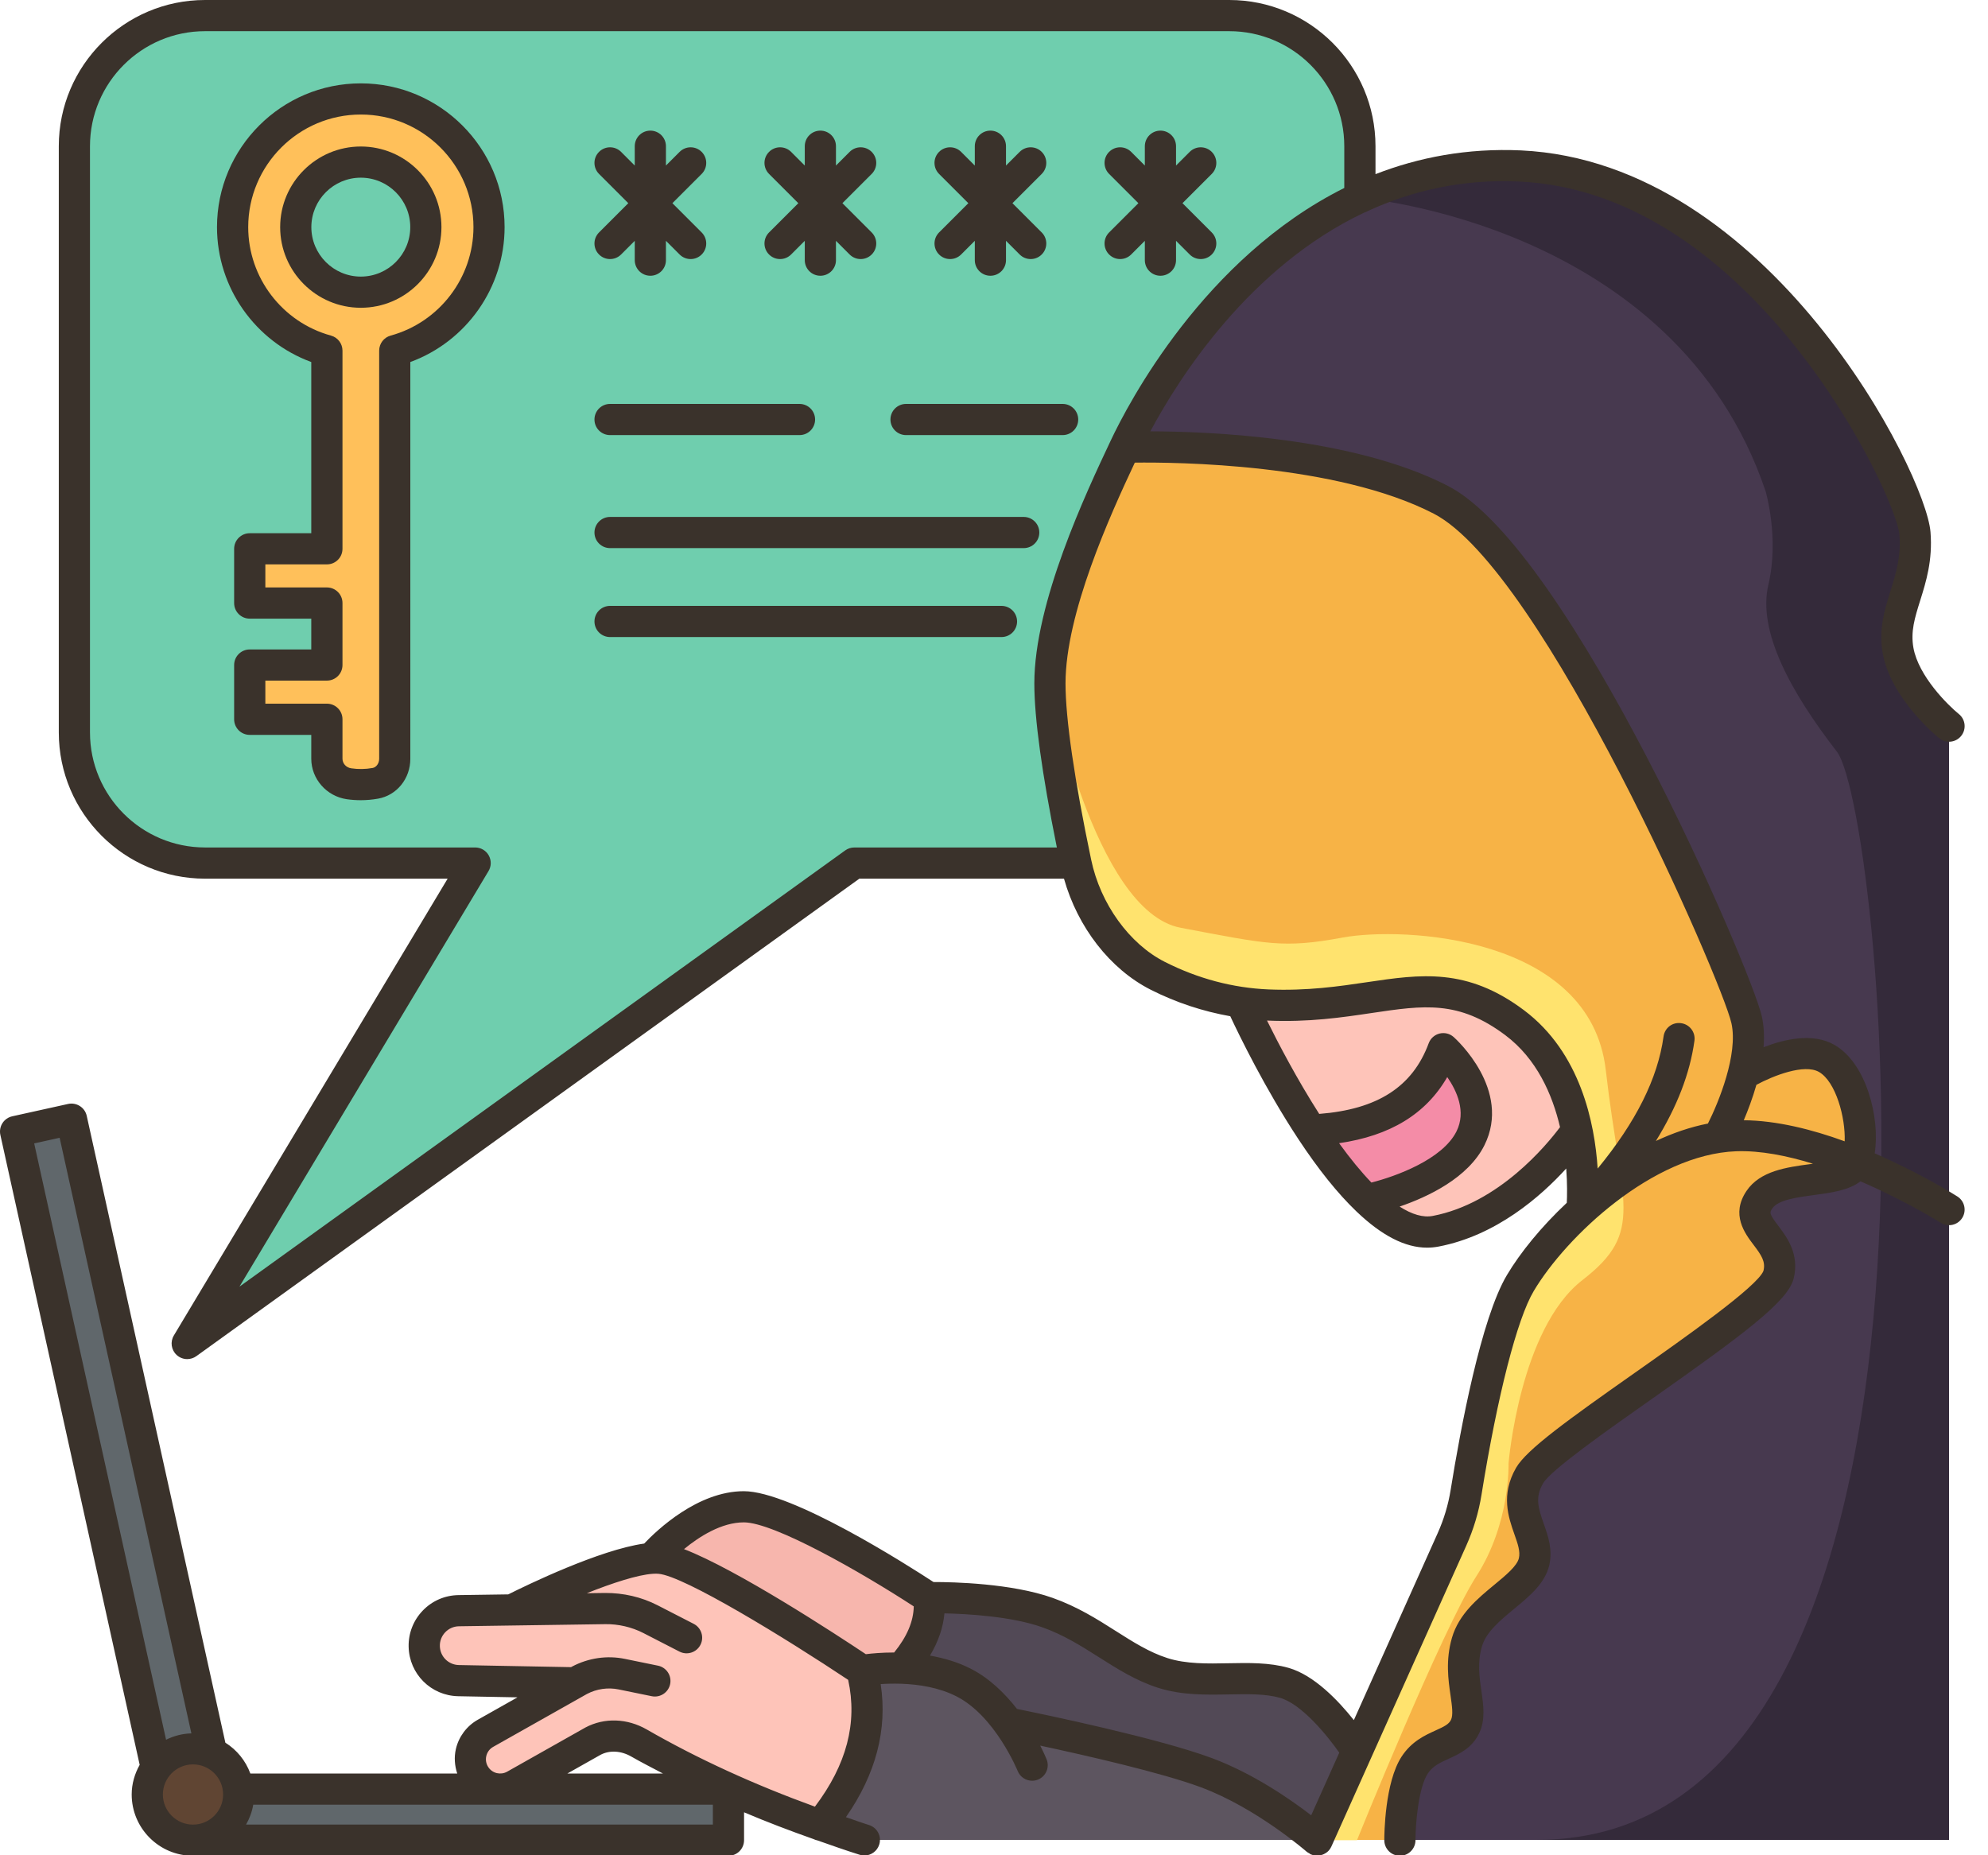
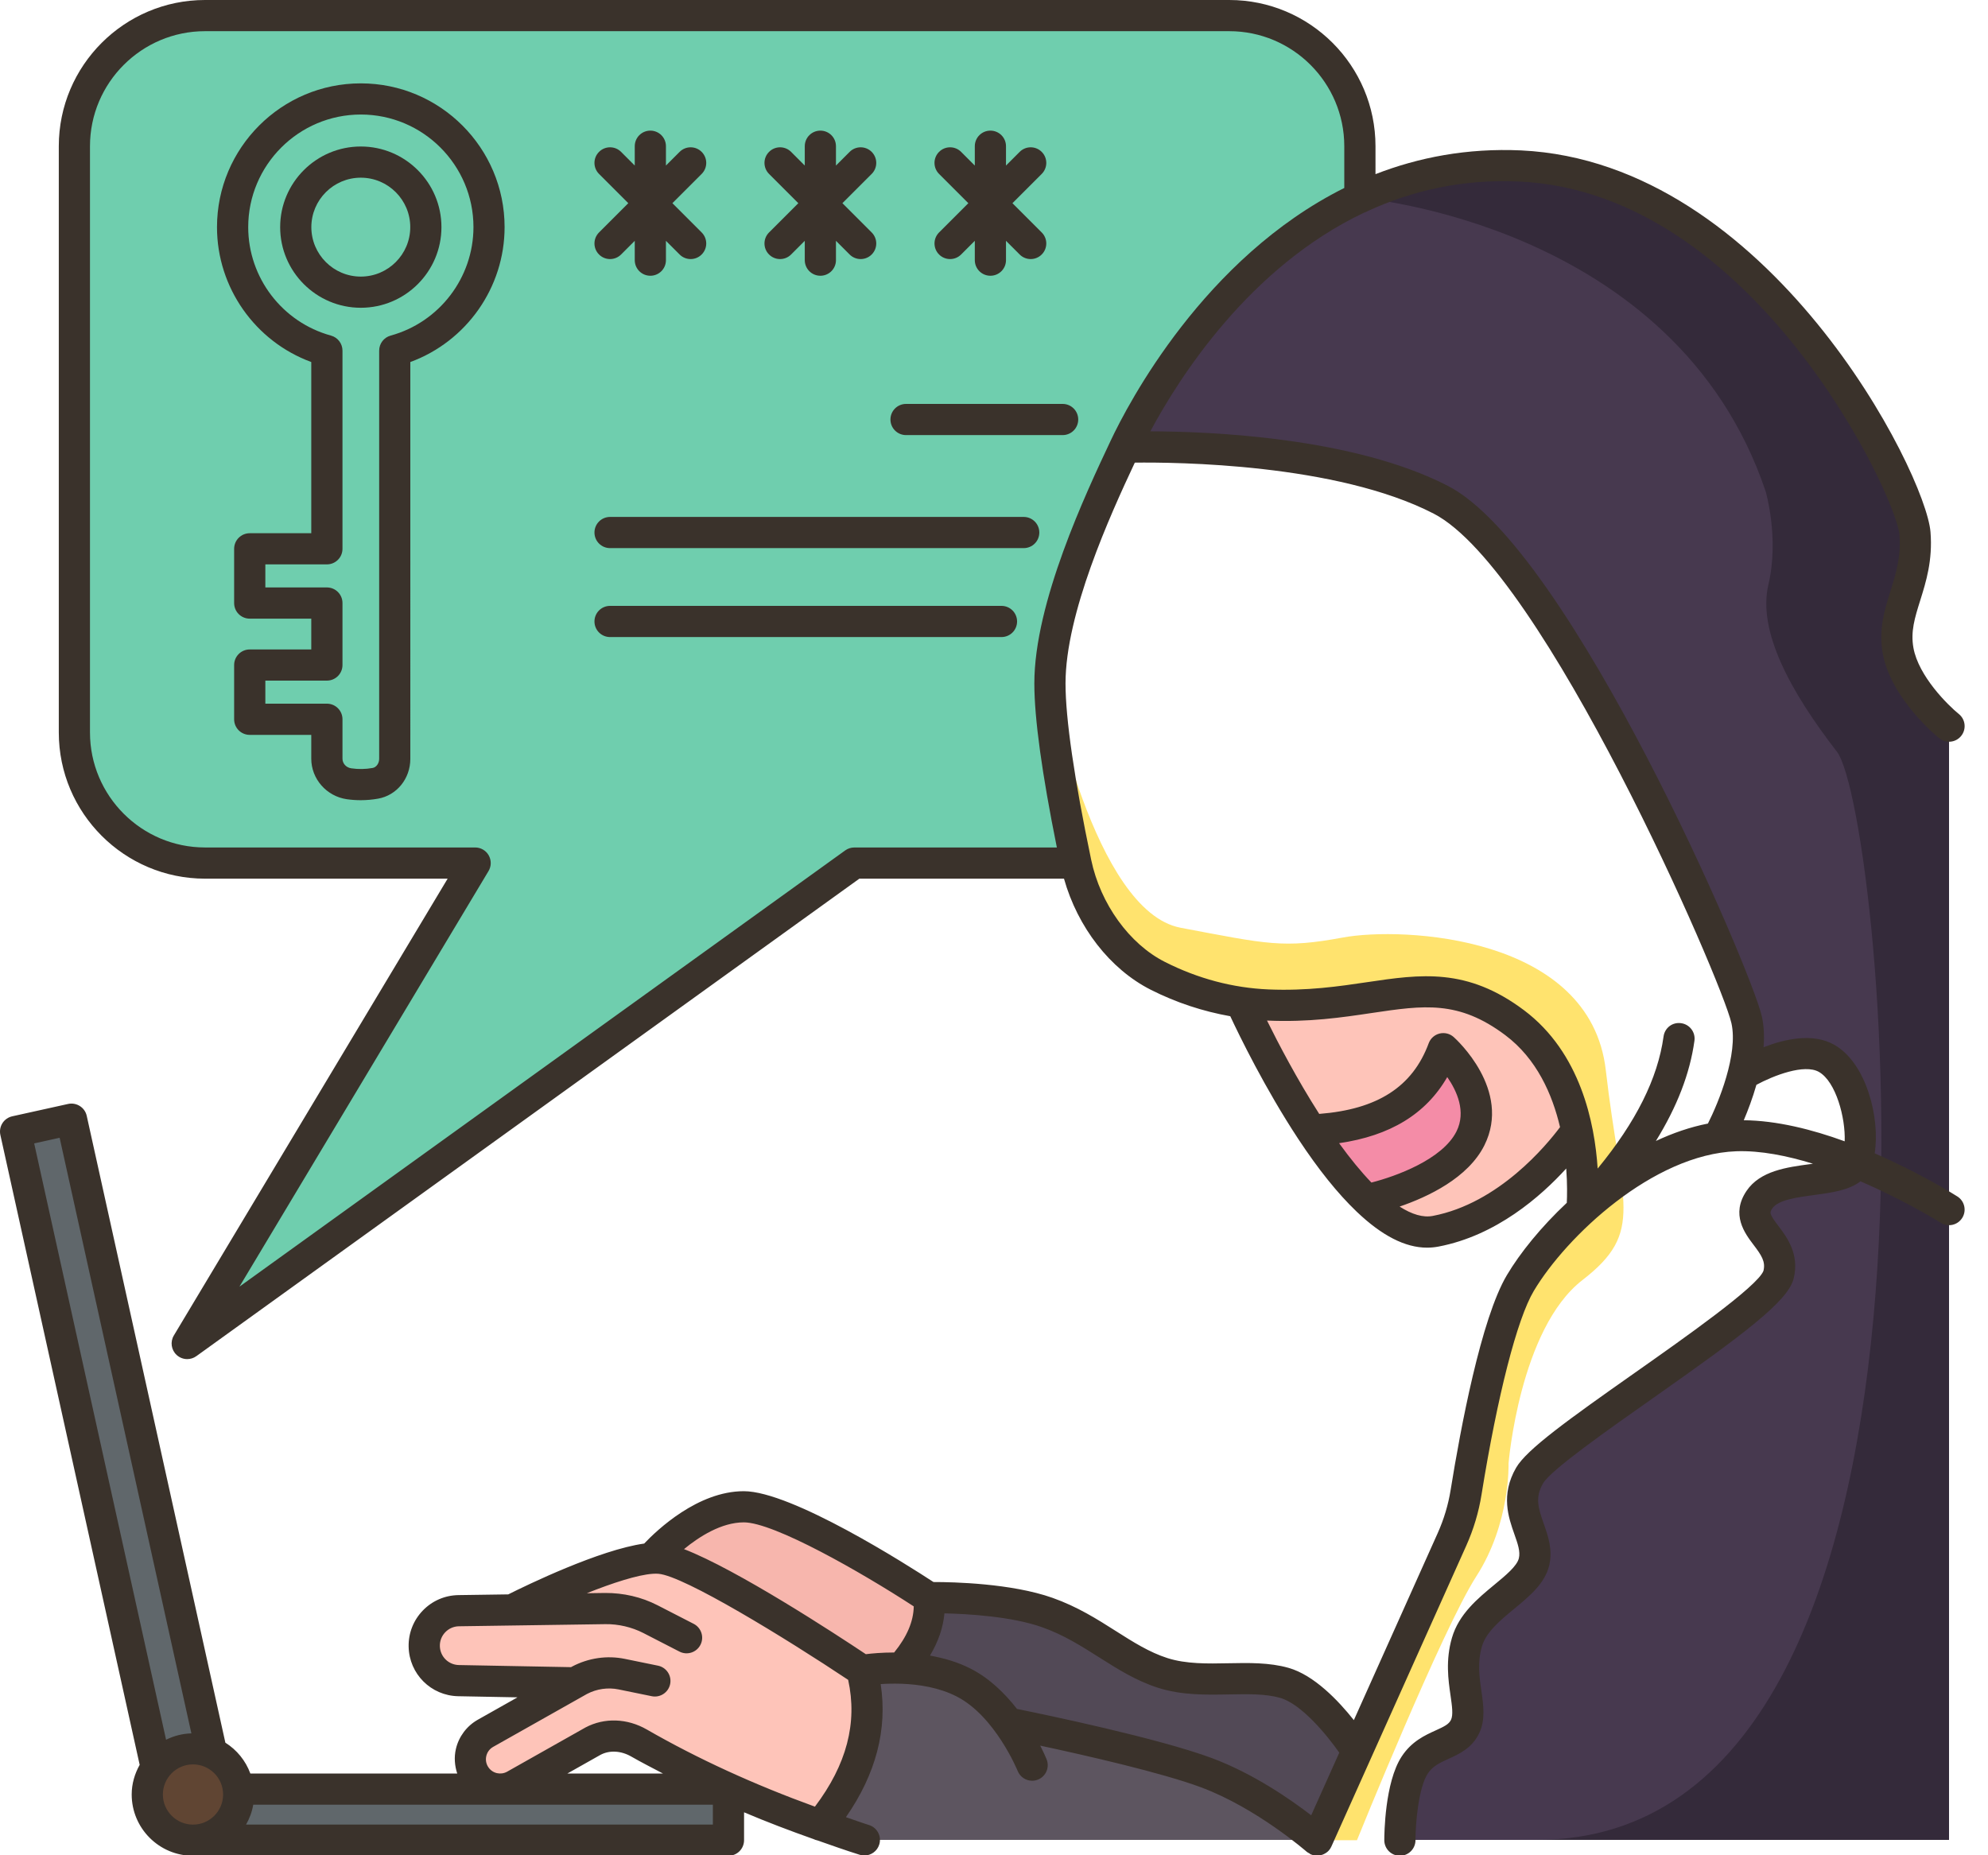
<svg xmlns="http://www.w3.org/2000/svg" height="119.0" preserveAspectRatio="xMidYMid meet" version="1.0" viewBox="-0.0 0.0 127.5 119.0" width="127.5" zoomAndPan="magnify">
  <g>
    <g>
      <g>
        <g>
          <g>
            <path d="M121.73,41.733c-0.46-2.58,1.34-4.28,1.08-7.53c-0.25-3.25-9.96-22.84-25.31-23.56 c-3.87-0.18-7.3,0.65-10.28,2.05c-8.84,4.15-13.81,13.3-15.08,15.99c0,0,12.81-0.48,20.27,3.37 c7.46,3.85,18.94,30.38,19.61,33.36c0.24,1.07,0.08,2.33-0.23,3.5h0.01c0,0,3.46-2.11,5.36-1.02c1.89,1.08,2.59,5.1,1.89,6.67 c-0.71,1.57-5,0.59-6.21,2.39c-1.21,1.79,1.79,2.54,1.22,4.82c-0.57,2.29-14.65,10.6-15.96,12.87 c-1.31,2.28,0.7,3.79,0.28,5.54s-3.63,2.83-4.3,5.15c-0.67,2.32,0.48,4.17-0.12,5.42c-0.61,1.25-2.29,1.01-3.24,2.47 c-0.9,1.38-0.94,4.5-0.94,4.79H125v-40.43v-31.01C125,46.573,122.19,44.303,121.73,41.733z" fill="#47394f" />
          </g>
          <g>
-             <path d="M117.16,67.893c-1.9-1.09-5.36,1.02-5.36,1.02h-0.01c0.31-1.17,0.47-2.43,0.23-3.5 c-0.67-2.98-12.15-29.51-19.61-33.36c-7.46-3.85-20.27-3.37-20.27-3.37c-1.7,3.61-4.8,10.3-4.8,15.15 c0,2.99,0.91,7.93,1.67,11.53c0.62,2.95,2.55,5.86,5.25,7.23c1.46,0.73,3.25,1.4,5.34,1.7c0.55,0.09,1.13,0.14,1.72,0.17 c7.26,0.31,10.67-2.73,15.82,1.13c2.4,1.8,3.5,4.52,3.99,6.92c0.57,2.77,0.33,5.1,0.33,5.1c-1.74,1.58-3.14,3.3-3.96,4.68 c-1.62,2.73-2.95,10.2-3.47,13.43c-0.17,1.04-0.48,2.05-0.91,3.02l-6.09,13.58l-2.55,5.69h5.3c0-0.29,0.04-3.41,0.94-4.79 c0.95-1.46,2.63-1.22,3.24-2.47c0.6-1.25-0.55-3.1,0.12-5.42c0.67-2.32,3.88-3.4,4.3-5.15s-1.59-3.26-0.28-5.54 c1.31-2.27,15.39-10.58,15.96-12.87c0.57-2.28-2.43-3.03-1.22-4.82c1.21-1.8,5.5-0.82,6.21-2.39 C119.75,72.993,119.05,68.973,117.16,67.893z" fill="#f7b346" />
-           </g>
+             </g>
          <g>
            <path d="M101.13,72.513c0,0-3.6,5.42-9.06,6.46c-1.42,0.27-2.94-0.59-4.43-2.02c0,0,5.21-1.03,6.67-3.94 c1.45-2.9-1.74-5.75-1.74-5.75c-1.31,3.52-4.19,5.04-8.47,5.23c-2.6-3.93-4.5-8.19-4.5-8.19v-0.01 c0.55,0.09,1.13,0.14,1.72,0.17c7.26,0.31,10.67-2.73,15.82,1.13C99.54,67.393,100.64,70.113,101.13,72.513z" fill="#fec4b9" />
          </g>
          <g>
            <path d="M92.57,67.263c0,0,3.19,2.85,1.74,5.75c-1.46,2.91-6.67,3.94-6.67,3.94 c-1.24-1.2-2.45-2.8-3.54-4.46C88.38,72.303,91.26,70.783,92.57,67.263z" fill="#f48ca7" />
          </g>
          <g>
            <path d="M87.03,112.323l-2.55,5.69h-0.04c-0.34-0.3-3.47-2.96-7.05-4.3 c-3.79-1.42-12.73-3.19-12.73-3.19c-0.71-0.97-1.65-1.98-2.82-2.58c-1.31-0.68-2.8-0.9-4.03-0.94 c1.34-1.51,1.93-3.02,1.77-4.53c0,0,4.63-0.09,7.59,0.96c2.97,1.05,4.82,3.04,7.39,3.87c2.58,0.83,5.51-0.01,7.81,0.64 C84.66,108.593,87.03,112.323,87.03,112.323z" fill="#524956" />
          </g>
          <g>
            <path d="M64.66,110.523c0,0,8.94,1.77,12.73,3.19c3.58,1.34,6.71,4,7.05,4.3h-29 c-0.96-0.3-1.9-0.61-2.82-0.95c2.6-3.17,3.57-6.47,2.68-9.91c0,0,1.07-0.2,2.51-0.15c1.23,0.04,2.72,0.26,4.03,0.94 C63.01,108.543,63.95,109.553,64.66,110.523z" fill="#5d5560" />
          </g>
          <g>
            <path d="M59.58,102.473c0.16,1.51-0.43,3.02-1.77,4.53c-1.44-0.05-2.51,0.15-2.51,0.15s-10.42-7-13-7.2 c-0.15-0.01-0.32-0.01-0.5,0c0,0,2.83-3.31,5.91-3.31C50.78,96.643,59.58,102.473,59.58,102.473z" fill="#f7b6ad" />
          </g>
          <g>
            <path d="M32.85,103.263c0,0,6.09-3.11,8.95-3.31c0.18-0.01,0.35-0.01,0.5,0c2.58,0.2,13,7.2,13,7.2 c0.89,3.44-0.08,6.74-2.68,9.91c-2.06-0.71-4.02-1.49-5.88-2.34c-2.02-0.9-3.94-1.88-5.75-2.92c-0.92-0.53-2.01-0.62-2.94-0.13 l-5.03,2.84c-0.3,0.16-0.62,0.24-0.94,0.24c-0.61,0-1.21-0.29-1.58-0.83c-0.63-0.92-0.34-2.19,0.64-2.75l5.72-3.23l-7.45-0.14 c-0.6-0.01-1.14-0.27-1.54-0.66c-0.39-0.4-0.65-0.94-0.66-1.54c-0.02-1.25,0.97-2.27,2.21-2.29L32.85,103.263z" fill="#fec4b9" />
          </g>
          <g>
            <path d="M46.72,114.753v3.28H12.38c1.62,0,2.93-1.31,2.93-2.93c0-0.12-0.01-0.24-0.03-0.35h0.01h16.79 H46.72z" fill="#60676b" />
          </g>
          <g>
            <path d="M78.84,1.003H13.15c-4.63,0-8.38,3.75-8.38,8.37v37.61c0,4.63,3.75,8.38,8.38,8.38h17.32 l-18.46,30.81l42.78-30.81h14.22c-0.76-3.6-1.67-8.54-1.67-11.53c0-4.85,3.1-11.54,4.8-15.15c1.27-2.69,6.24-11.84,15.08-15.99 v-3.32C87.22,4.753,83.46,1.003,78.84,1.003z" fill="#6fceae" />
          </g>
          <g>
            <path d="M15.28,114.753c0.02,0.11,0.03,0.23,0.03,0.35c0,1.62-1.31,2.93-2.93,2.93s-2.93-1.31-2.93-2.93 c0-0.65,0.21-1.25,0.57-1.74c0.54-0.72,1.39-1.19,2.36-1.19c0.42,0,0.83,0.09,1.19,0.25 C14.49,112.833,15.17,113.713,15.28,114.753z" fill="#604533" />
          </g>
          <g>
            <path d="M4.59,71.783l8.98,40.64c-0.36-0.16-0.77-0.25-1.19-0.25c-0.97,0-1.82,0.47-2.36,1.19L1,72.583 L4.59,71.783z" fill="#60676b" />
          </g>
          <g>
-             <path d="M31.36,14.573c0,3.78-2.56,6.96-6.04,7.92v26.18c0,0.75-0.51,1.44-1.25,1.57 c-0.56,0.1-1.12,0.11-1.68,0.03c-0.81-0.12-1.43-0.79-1.43-1.61v-2.53h-4.94v-3.48h4.94v-3.97h-4.94v-3.48h4.94v-12.71 c-3.48-0.96-6.04-4.14-6.04-7.92c0-4.55,3.68-8.23,8.22-8.23S31.36,10.023,31.36,14.573z M27.31,14.573 c0-2.31-1.87-4.18-4.17-4.18s-4.17,1.87-4.17,4.18c0,2.3,1.87,4.17,4.17,4.17S27.31,16.873,27.31,14.573z" fill="#ffc05a" />
-           </g>
+             </g>
        </g>
        <g>
          <g>
            <path d="M102.987,68.64c-0.992-8.646-13.041-9.213-16.868-8.505c-3.827,0.709-4.819,0.425-10.399-0.627 c-5.58-1.053-8.38-15.675-8.38-15.675c0,2.99,0.91,7.93,1.67,11.53c0.62,2.95,2.55,5.86,5.25,7.23c1.46,0.73,3.25,1.4,5.34,1.7 c0.55,0.09,1.13,0.14,1.72,0.17c7.26,0.31,10.67-2.73,15.82,1.13c2.4,1.8,3.5,4.52,3.99,6.92c0.57,2.77,0.33,5.1,0.33,5.1 c-1.74,1.58-3.14,3.3-3.96,4.68c-1.62,2.73-2.95,10.2-3.47,13.43c-0.17,1.04-0.48,2.05-0.91,3.02l-6.09,13.58l-2.55,5.69 l-0.01,0.02h2.56c0,0,5.468-13.532,7.658-16.933s2.062-7.229,2.062-7.229s0.709-8.646,4.74-11.765 C105.521,78.988,103.979,77.287,102.987,68.64z" fill="#ffe36e" />
          </g>
          <g>
            <path d="M121.73,41.733c-0.46-2.58,1.34-4.28,1.08-7.53c-0.25-3.25-9.96-22.84-25.31-23.56 c-3.87-0.18-7.3,0.65-10.28,2.05c0,0,20.222,1.609,26.021,18.829c0,0,0.879,2.987,0.176,5.975 c-0.703,2.987,1.406,6.853,4.393,10.719c2.987,3.866,9.668,69.797-19.24,69.797H125v-40.43v-31.01 C125,46.573,122.19,44.303,121.73,41.733z" fill="#342a3a" />
          </g>
        </g>
      </g>
    </g>
    <g fill="#3a322b">
      <path d="M125.538,76.745c-0.171-0.109-2.374-1.496-5.305-2.768c0.353-2.237-0.516-5.773-2.581-6.956 c-1.374-0.79-3.195-0.374-4.546,0.15c0.053-0.68,0.029-1.352-0.111-1.977c-0.669-2.999-12.27-29.969-20.129-34.026 c-6.066-3.132-15.318-3.494-19.089-3.502c1.847-3.449,6.354-10.541,13.709-14.026c0.088-0.025,0.167-0.06,0.243-0.107 c2.827-1.299,6.064-2.065,9.728-1.888c15.089,0.709,24.17,20.235,24.36,22.638c0.114,1.434-0.222,2.505-0.577,3.641 c-0.377,1.207-0.768,2.455-0.492,3.983c0.524,2.911,3.498,5.345,3.624,5.446c0.431,0.35,1.06,0.28,1.406-0.148 c0.348-0.43,0.281-1.06-0.148-1.406c-0.7-0.565-2.587-2.431-2.913-4.246c-0.188-1.046,0.085-1.922,0.433-3.032 c0.378-1.208,0.807-2.576,0.662-4.396c-0.302-3.797-10.346-23.729-26.261-24.478c-3.465-0.157-6.57,0.449-9.334,1.523V9.378 C88.216,4.207,84.009,0,78.838,0H13.149C7.978,0,3.771,4.207,3.771,9.378v37.604c0,5.171,4.207,9.377,9.378,9.377h15.56 l-17.56,29.302c-0.244,0.406-0.169,0.929,0.181,1.25c0.19,0.175,0.433,0.264,0.677,0.264c0.204,0,0.409-0.063,0.584-0.188 l42.522-30.627h13.126c0.876,3.111,2.947,5.799,5.566,7.125c1.641,0.83,3.351,1.386,5.099,1.698 c0.574,1.228,2.223,4.626,4.355,7.864c1.307,1.983,2.543,3.512,3.725,4.646c0.015,0.013,0.028,0.029,0.043,0.041 c1.594,1.517,3.088,2.293,4.496,2.293c0.247,0,0.492-0.023,0.734-0.069c3.705-0.705,6.565-3.219,8.193-5.008 c0.073,0.978,0.057,1.768,0.036,2.2c-1.648,1.547-2.989,3.204-3.842,4.639c-1.655,2.783-2.971,9.826-3.607,13.777 c-0.152,0.948-0.431,1.878-0.828,2.766l-5.38,12c-0.989-1.245-2.548-2.888-4.192-3.353c-1.225-0.348-2.563-0.32-3.854-0.295 c-1.329,0.027-2.708,0.054-3.915-0.333c-1.159-0.372-2.198-1.031-3.297-1.729c-1.212-0.77-2.466-1.564-4.065-2.132 c-2.638-0.936-6.392-1.015-7.581-1.015c-0.019,0-0.037,0-0.055,0c-1.68-1.099-9.092-5.827-12.166-5.827 c-2.947,0-5.563,2.487-6.389,3.359c-2.866,0.399-7.541,2.67-8.718,3.26l-3.192,0.046c-0.87,0.013-1.682,0.363-2.286,0.988 c-0.604,0.626-0.928,1.449-0.911,2.32c0.035,1.749,1.434,3.145,3.183,3.178l3.799,0.072l-2.546,1.436 c-0.71,0.401-1.223,1.086-1.406,1.881c-0.121,0.525-0.079,1.066,0.087,1.568H16.056c-0.303-0.825-0.868-1.517-1.602-1.977 L5.562,71.57c-0.12-0.54-0.658-0.877-1.192-0.761l-3.586,0.793C0.525,71.66,0.3,71.817,0.157,72.041s-0.19,0.495-0.134,0.754 L8.958,113.2c-0.316,0.566-0.512,1.208-0.512,1.901c0,2.168,1.764,3.932,3.931,3.932H46.72c0.553,0,1-0.447,1-1v-1.789 c1.441,0.613,2.934,1.18,4.457,1.719c0.08,0.039,0.16,0.067,0.245,0.083c0.898,0.315,1.792,0.634,2.716,0.923 c0.099,0.031,0.199,0.046,0.298,0.046c0.426,0,0.821-0.274,0.954-0.702c0.165-0.526-0.129-1.088-0.656-1.252 c-0.504-0.158-0.985-0.338-1.481-0.504c1.929-2.774,2.673-5.635,2.229-8.536c0.371-0.025,0.822-0.039,1.321-0.022 c0.002,0,0.004,0.001,0.006,0.001c0.001,0,0.003-0.001,0.004-0.001c1.103,0.039,2.421,0.235,3.563,0.826 c2.461,1.275,3.877,4.732,3.892,4.767c0.157,0.391,0.532,0.628,0.928,0.628c0.124,0,0.25-0.023,0.372-0.072 c0.513-0.206,0.762-0.787,0.557-1.299c-0.019-0.047-0.159-0.387-0.411-0.882c2.885,0.619,7.816,1.74,10.329,2.68 c3.562,1.333,6.739,4.107,6.771,4.135c0.047,0.042,0.104,0.062,0.156,0.093c0.034,0.021,0.059,0.052,0.096,0.069 c0.009,0.004,0.019,0.002,0.029,0.006c0.122,0.051,0.25,0.082,0.379,0.082c0.125,0,0.245-0.031,0.36-0.076 c0.029-0.011,0.056-0.024,0.084-0.038c0.113-0.056,0.218-0.126,0.304-0.223c0.001-0.001,0.002-0.001,0.003-0.002c0,0,0,0,0-0.001 c0.065-0.073,0.12-0.157,0.162-0.251l8.649-19.294c0.47-1.048,0.799-2.146,0.979-3.267c1.029-6.388,2.282-11.275,3.352-13.073 c2.081-3.498,7.648-8.767,12.991-8.964c1.55-0.054,3.258,0.289,4.917,0.8c-0.061,0.008-0.124,0.017-0.174,0.024 c-1.509,0.202-3.218,0.431-4.089,1.721c-1.021,1.514-0.103,2.727,0.446,3.451c0.508,0.67,0.788,1.078,0.64,1.676 c-0.38,1.002-5.113,4.332-8.246,6.536c-4.283,3.014-6.942,4.92-7.619,6.095c-1,1.735-0.485,3.192-0.11,4.257 c0.219,0.622,0.393,1.113,0.288,1.548c-0.12,0.499-0.852,1.104-1.56,1.688c-1.074,0.887-2.292,1.892-2.732,3.416 c-0.415,1.438-0.235,2.689-0.09,3.695c0.097,0.672,0.181,1.253,0.028,1.566c-0.136,0.281-0.43,0.425-0.98,0.675 c-0.69,0.313-1.551,0.704-2.188,1.684c-1.077,1.655-1.108,4.983-1.108,5.357c0,0.552,0.447,0.999,0.999,1c0.001,0,0.001,0,0.001,0 c0.552,0,0.999-0.447,1-0.999c0.001-1.186,0.215-3.393,0.784-4.267c0.32-0.491,0.793-0.706,1.34-0.954 c0.667-0.303,1.497-0.68,1.954-1.625c0.418-0.864,0.282-1.81,0.15-2.724c-0.13-0.899-0.264-1.829,0.032-2.854 c0.269-0.931,1.191-1.691,2.084-2.428c0.961-0.794,1.955-1.614,2.231-2.764c0.241-1.009-0.071-1.896-0.348-2.68 c-0.372-1.057-0.559-1.698-0.043-2.594c0.491-0.851,4.121-3.405,7.038-5.457c5.867-4.128,8.67-6.23,9.03-7.67 c0.393-1.574-0.435-2.664-0.98-3.386c-0.604-0.797-0.566-0.853-0.383-1.124c0.368-0.546,1.604-0.712,2.696-0.858 c1.093-0.146,2.211-0.3,2.954-0.875c2.889,1.243,5.103,2.629,5.143,2.655c0.468,0.299,1.085,0.16,1.381-0.305 C126.139,77.66,126.004,77.042,125.538,76.745z M58.603,103.036c-0.016,0.967-0.434,1.942-1.256,2.958 c-0.776,0-1.424,0.059-1.816,0.109c-1.998-1.332-8.264-5.428-11.663-6.74c0.986-0.81,2.408-1.716,3.838-1.716 C49.642,97.647,55.234,100.842,58.603,103.036z M3.825,72.979l8.449,38.203c-0.583,0.016-1.13,0.163-1.623,0.407L2.192,73.34 L3.825,72.979z M10.446,115.102c0-1.064,0.866-1.931,1.931-1.931c1.065,0,1.932,0.866,1.932,1.931 c0,1.065-0.866,1.932-1.932,1.932C11.312,117.033,10.446,116.167,10.446,115.102z M45.72,117.033H15.78 c0.223-0.391,0.384-0.818,0.462-1.277h15.686c0.015,0.001,0.029,0,0.044,0H45.72V117.033z M36.389,113.756l2.124-1.198 c0.579-0.308,1.318-0.268,1.975,0.111c0.656,0.377,1.349,0.728,2.03,1.087H36.389z M52.265,115.882 c-3.887-1.411-7.506-3.064-10.781-4.948c-1.255-0.721-2.714-0.774-3.93-0.133l-5.028,2.837c-0.414,0.231-0.932,0.114-1.201-0.279 c-0.146-0.213-0.195-0.469-0.137-0.722c0.059-0.252,0.215-0.462,0.44-0.589l6.021-3.396c0.62-0.326,1.34-0.429,2.026-0.289 l2.125,0.435c0.539,0.11,1.069-0.238,1.18-0.779c0.111-0.541-0.238-1.069-0.779-1.18l-2.124-0.435 c-1.142-0.234-2.333-0.063-3.386,0.492l-0.067,0.038l-7.194-0.135c-0.671-0.013-1.206-0.548-1.22-1.218 c-0.007-0.334,0.117-0.649,0.35-0.89c0.231-0.239,0.542-0.374,0.876-0.379l9.397-0.136c0.811-0.012,1.679,0.184,2.427,0.569 l2.316,1.191c0.491,0.253,1.094,0.059,1.347-0.433c0.252-0.491,0.059-1.094-0.433-1.347l-2.315-1.19 c-1.038-0.534-2.197-0.797-3.371-0.791l-1.17,0.017c1.652-0.658,3.253-1.18,4.229-1.246c0.011-0.001,0.022-0.001,0.034-0.002 c0.12-0.007,0.231-0.008,0.33,0.001c1.635,0.128,8.182,4.147,12.17,6.805C55.002,110.513,54.301,113.183,52.265,115.882z M65.224,109.614c-0.755-0.971-1.732-1.942-2.929-2.562c-0.855-0.444-1.769-0.702-2.652-0.858c0.535-0.894,0.845-1.799,0.929-2.71 c1.469,0.033,4.294,0.19,6.268,0.89c1.387,0.492,2.543,1.226,3.661,1.936c1.158,0.734,2.354,1.494,3.758,1.944 c1.523,0.488,3.067,0.456,4.566,0.429c1.199-0.023,2.331-0.046,3.269,0.219c1.375,0.39,3.004,2.383,3.8,3.517l-1.801,4.018 c-1.306-1.005-3.693-2.668-6.35-3.662C74.308,111.491,66.948,109.963,65.224,109.614z M116.658,68.756 c1.087,0.623,1.709,2.943,1.651,4.45c-2.082-0.76-4.356-1.332-6.472-1.352c0.268-0.63,0.565-1.415,0.81-2.271 C113.737,68.993,115.719,68.219,116.658,68.756z M54.791,54.359c-0.21,0-0.414,0.066-0.584,0.188l-38.85,27.981l15.974-26.656 c0.186-0.309,0.19-0.693,0.013-1.007s-0.51-0.507-0.87-0.507H13.149c-4.068,0-7.378-3.31-7.378-7.377V9.378 C5.771,5.31,9.081,2,13.149,2h65.688c4.068,0,7.378,3.31,7.378,7.378v2.679c-8.992,4.485-13.857,13.819-14.98,16.204 c-1.59,3.373-4.898,10.39-4.898,15.576c0,2.244,0.49,5.791,1.445,10.522H54.791z M69.984,55.154 c-1.078-5.142-1.647-9.055-1.647-11.317c0-4.482,2.843-10.755,4.444-14.163c2.593-0.032,12.932,0.052,19.168,3.271 c7.022,3.626,18.484,29.947,19.096,32.685c0.444,1.99-0.826,5.089-1.507,6.437c-1.135,0.223-2.254,0.609-3.338,1.118 c1.353-2.191,2.183-4.323,2.473-6.429c0.076-0.548-0.307-1.052-0.854-1.127c-0.563-0.08-1.053,0.307-1.127,0.854 c-0.372,2.695-1.771,5.484-4.226,8.471c-0.188-2.913-1.098-7.437-4.724-10.156c-3.664-2.748-6.629-2.309-10.061-1.8 c-1.803,0.268-3.845,0.569-6.322,0.466c-2.292-0.098-4.529-0.691-6.65-1.765C72.43,60.547,70.576,57.978,69.984,55.154z M85.882,73.326c3.274-0.475,5.57-1.869,6.937-4.241c0.621,0.894,1.225,2.22,0.592,3.486c-0.899,1.798-3.887,2.882-5.456,3.28 C87.295,75.165,86.601,74.32,85.882,73.326z M91.886,77.992c-0.613,0.117-1.329-0.092-2.122-0.6 c1.811-0.62,4.388-1.832,5.436-3.927c1.774-3.552-1.813-6.811-1.968-6.947c-0.245-0.22-0.583-0.303-0.906-0.225 c-0.321,0.08-0.582,0.313-0.696,0.623c-1.038,2.801-3.289,4.24-7.022,4.532c-1.427-2.232-2.624-4.522-3.348-5.988 c0.004,0,0.008,0.001,0.013,0.001c2.667,0.118,4.811-0.203,6.702-0.485c3.353-0.498,5.568-0.827,8.567,1.421 c2.014,1.511,3.018,3.794,3.511,5.899C99.203,73.435,96.125,77.187,91.886,77.992z" fill="inherit" />
      <path d="M23.14,9.397c-2.852,0-5.172,2.32-5.172,5.172s2.32,5.172,5.172,5.172s5.172-2.32,5.172-5.172 S25.992,9.397,23.14,9.397z M23.14,17.741c-1.749,0-3.172-1.423-3.172-3.172s1.423-3.172,3.172-3.172s3.172,1.423,3.172,3.172 S24.889,17.741,23.14,17.741z" fill="inherit" />
      <path d="M23.14,5.347c-5.085,0-9.223,4.138-9.223,9.223c0,3.878,2.45,7.332,6.046,8.651v10.981h-3.947 c-0.553,0-1,0.447-1,1v3.479c0,0.553,0.447,1,1,1h3.947v1.976h-3.947c-0.553,0-1,0.447-1,1v3.479c0,0.553,0.447,1,1,1h3.947v1.529 c0,1.295,0.98,2.412,2.282,2.598c0.296,0.042,0.594,0.063,0.892,0.063c0.371-0.001,0.743-0.033,1.111-0.099 c1.198-0.211,2.068-1.284,2.068-2.552V23.221c3.596-1.319,6.046-4.773,6.046-8.651C32.363,9.484,28.225,5.347,23.14,5.347z M25.053,21.526c-0.435,0.119-0.735,0.515-0.735,0.965v26.184c0,0.285-0.183,0.541-0.416,0.583 c-0.457,0.082-0.916,0.091-1.374,0.023c-0.326-0.046-0.563-0.306-0.563-0.617v-2.529c0-0.553-0.447-1-1-1h-3.947v-1.479h3.947 c0.553,0,1-0.447,1-1v-3.976c0-0.553-0.447-1-1-1h-3.947v-1.479h3.947c0.553,0,1-0.447,1-1V22.491c0-0.45-0.301-0.846-0.735-0.965 c-3.127-0.856-5.311-3.718-5.311-6.957c0-3.982,3.24-7.223,7.223-7.223s7.223,3.24,7.223,7.223 C30.363,17.809,28.179,20.669,25.053,21.526z" fill="inherit" />
      <path d="M38.419,16.324c0.195,0.195,0.451,0.293,0.707,0.293s0.512-0.098,0.707-0.293l0.877-0.877v1.24 c0,0.553,0.447,1,1,1s1-0.447,1-1v-1.24l0.877,0.877c0.195,0.195,0.451,0.293,0.707,0.293s0.512-0.098,0.707-0.293 c0.391-0.391,0.391-1.023,0-1.414l-1.877-1.877l1.877-1.877c0.391-0.391,0.391-1.023,0-1.414s-1.023-0.391-1.414,0l-0.877,0.877 v-1.24c0-0.553-0.447-1-1-1s-1,0.447-1,1v1.24l-0.877-0.877c-0.391-0.391-1.023-0.391-1.414,0s-0.391,1.023,0,1.414l1.877,1.877 l-1.877,1.877C38.028,15.301,38.028,15.934,38.419,16.324z" fill="inherit" />
      <path d="M49.323,16.324c0.195,0.195,0.451,0.293,0.707,0.293s0.512-0.098,0.707-0.293l0.877-0.877v1.24 c0,0.553,0.447,1,1,1s1-0.447,1-1v-1.24l0.877,0.877c0.195,0.195,0.451,0.293,0.707,0.293s0.512-0.098,0.707-0.293 c0.391-0.391,0.391-1.023,0-1.414l-1.877-1.877l1.877-1.877c0.391-0.391,0.391-1.023,0-1.414s-1.023-0.391-1.414,0l-0.877,0.877 v-1.24c0-0.553-0.447-1-1-1s-1,0.447-1,1v1.24l-0.877-0.877c-0.391-0.391-1.023-0.391-1.414,0s-0.391,1.023,0,1.414l1.877,1.877 l-1.877,1.877C48.932,15.301,48.932,15.934,49.323,16.324z" fill="inherit" />
      <path d="M60.227,16.324c0.195,0.195,0.451,0.293,0.707,0.293s0.512-0.098,0.707-0.293l0.878-0.878v1.241 c0,0.553,0.447,1,1,1s1-0.447,1-1v-1.24l0.877,0.877c0.195,0.195,0.451,0.293,0.707,0.293s0.512-0.098,0.707-0.293 c0.391-0.391,0.391-1.023,0-1.414l-1.877-1.877l1.877-1.877c0.391-0.391,0.391-1.023,0-1.414s-1.023-0.391-1.414,0l-0.877,0.877 v-1.24c0-0.553-0.447-1-1-1s-1,0.447-1,1v1.241l-0.878-0.878c-0.391-0.391-1.023-0.391-1.414,0s-0.391,1.023,0,1.414l1.877,1.877 l-1.877,1.877C59.837,15.301,59.837,15.934,60.227,16.324z" fill="inherit" />
-       <path d="M71.133,16.324c0.195,0.195,0.451,0.293,0.707,0.293s0.512-0.098,0.707-0.293l0.877-0.877v1.24 c0,0.553,0.447,1,1,1s1-0.447,1-1v-1.24l0.877,0.877c0.195,0.195,0.451,0.293,0.707,0.293s0.512-0.098,0.707-0.293 c0.391-0.391,0.391-1.023,0-1.414l-1.877-1.877l1.877-1.877c0.391-0.391,0.391-1.023,0-1.414s-1.023-0.391-1.414,0l-0.877,0.877 v-1.24c0-0.553-0.447-1-1-1s-1,0.447-1,1v1.24l-0.877-0.877c-0.391-0.391-1.023-0.391-1.414,0s-0.391,1.023,0,1.414l1.877,1.877 l-1.877,1.877C70.742,15.301,70.742,15.934,71.133,16.324z" fill="inherit" />
-       <path d="M39.126,27.908h12.15c0.553,0,1-0.447,1-1s-0.447-1-1-1h-12.15c-0.553,0-1,0.447-1,1 S38.573,27.908,39.126,27.908z" fill="inherit" />
      <path d="M58.109,27.908h10.043c0.553,0,1-0.447,1-1s-0.447-1-1-1H58.109c-0.553,0-1,0.447-1,1 S57.556,27.908,58.109,27.908z" fill="inherit" />
      <path d="M66.656,34.157c0-0.553-0.447-1-1-1h-26.53c-0.553,0-1,0.447-1,1s0.447,1,1,1h26.53 C66.209,35.157,66.656,34.71,66.656,34.157z" fill="inherit" />
      <path d="M64.23,38.862H39.126c-0.553,0-1,0.447-1,1s0.447,1,1,1H64.23c0.553,0,1-0.447,1-1 S64.783,38.862,64.23,38.862z" fill="inherit" />
    </g>
  </g>
</svg>